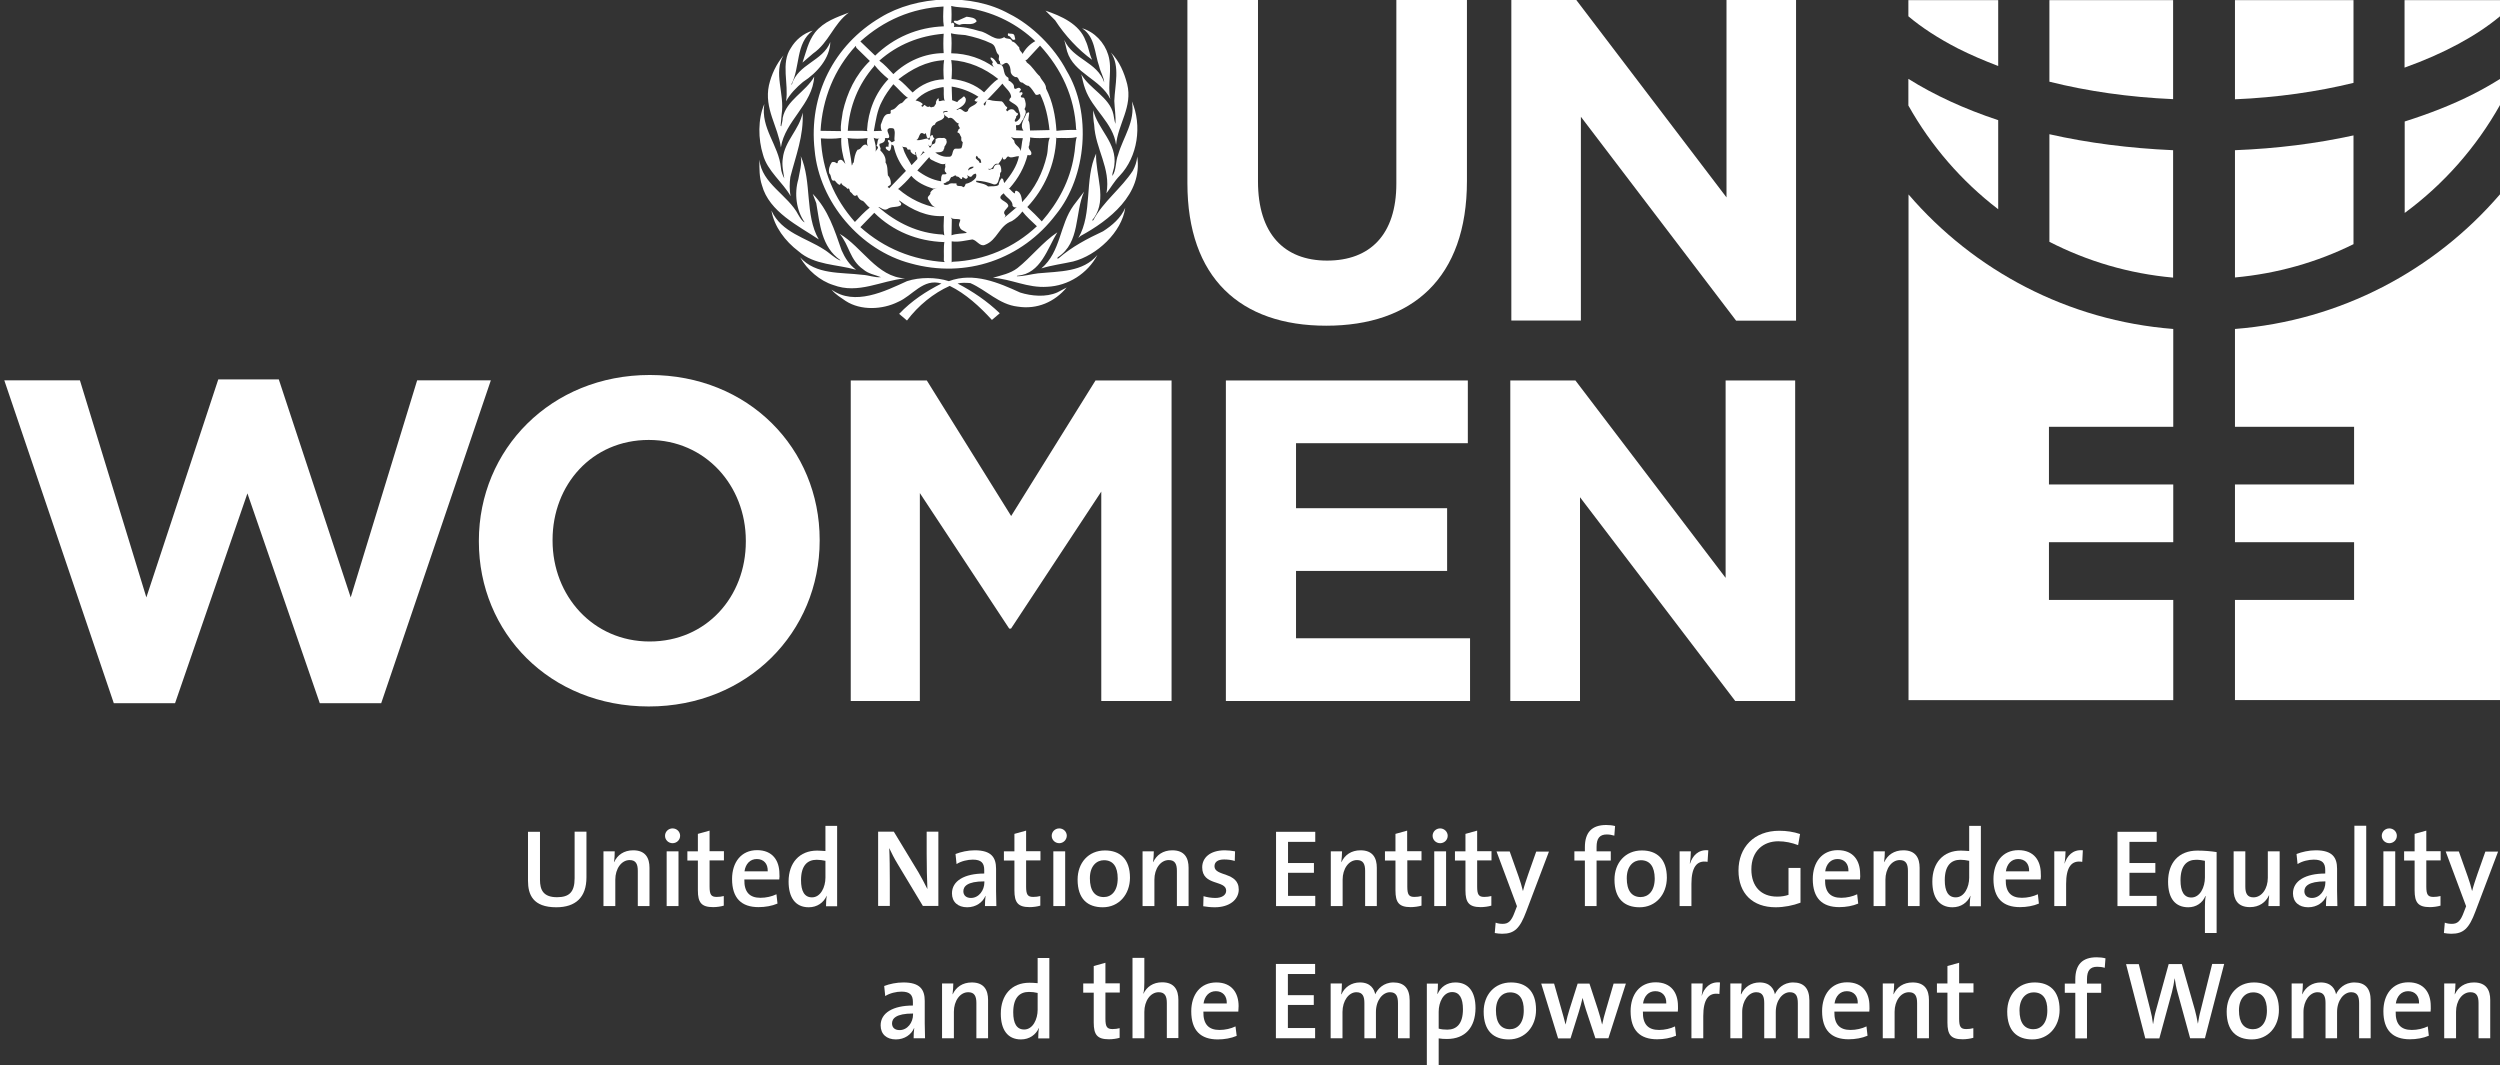
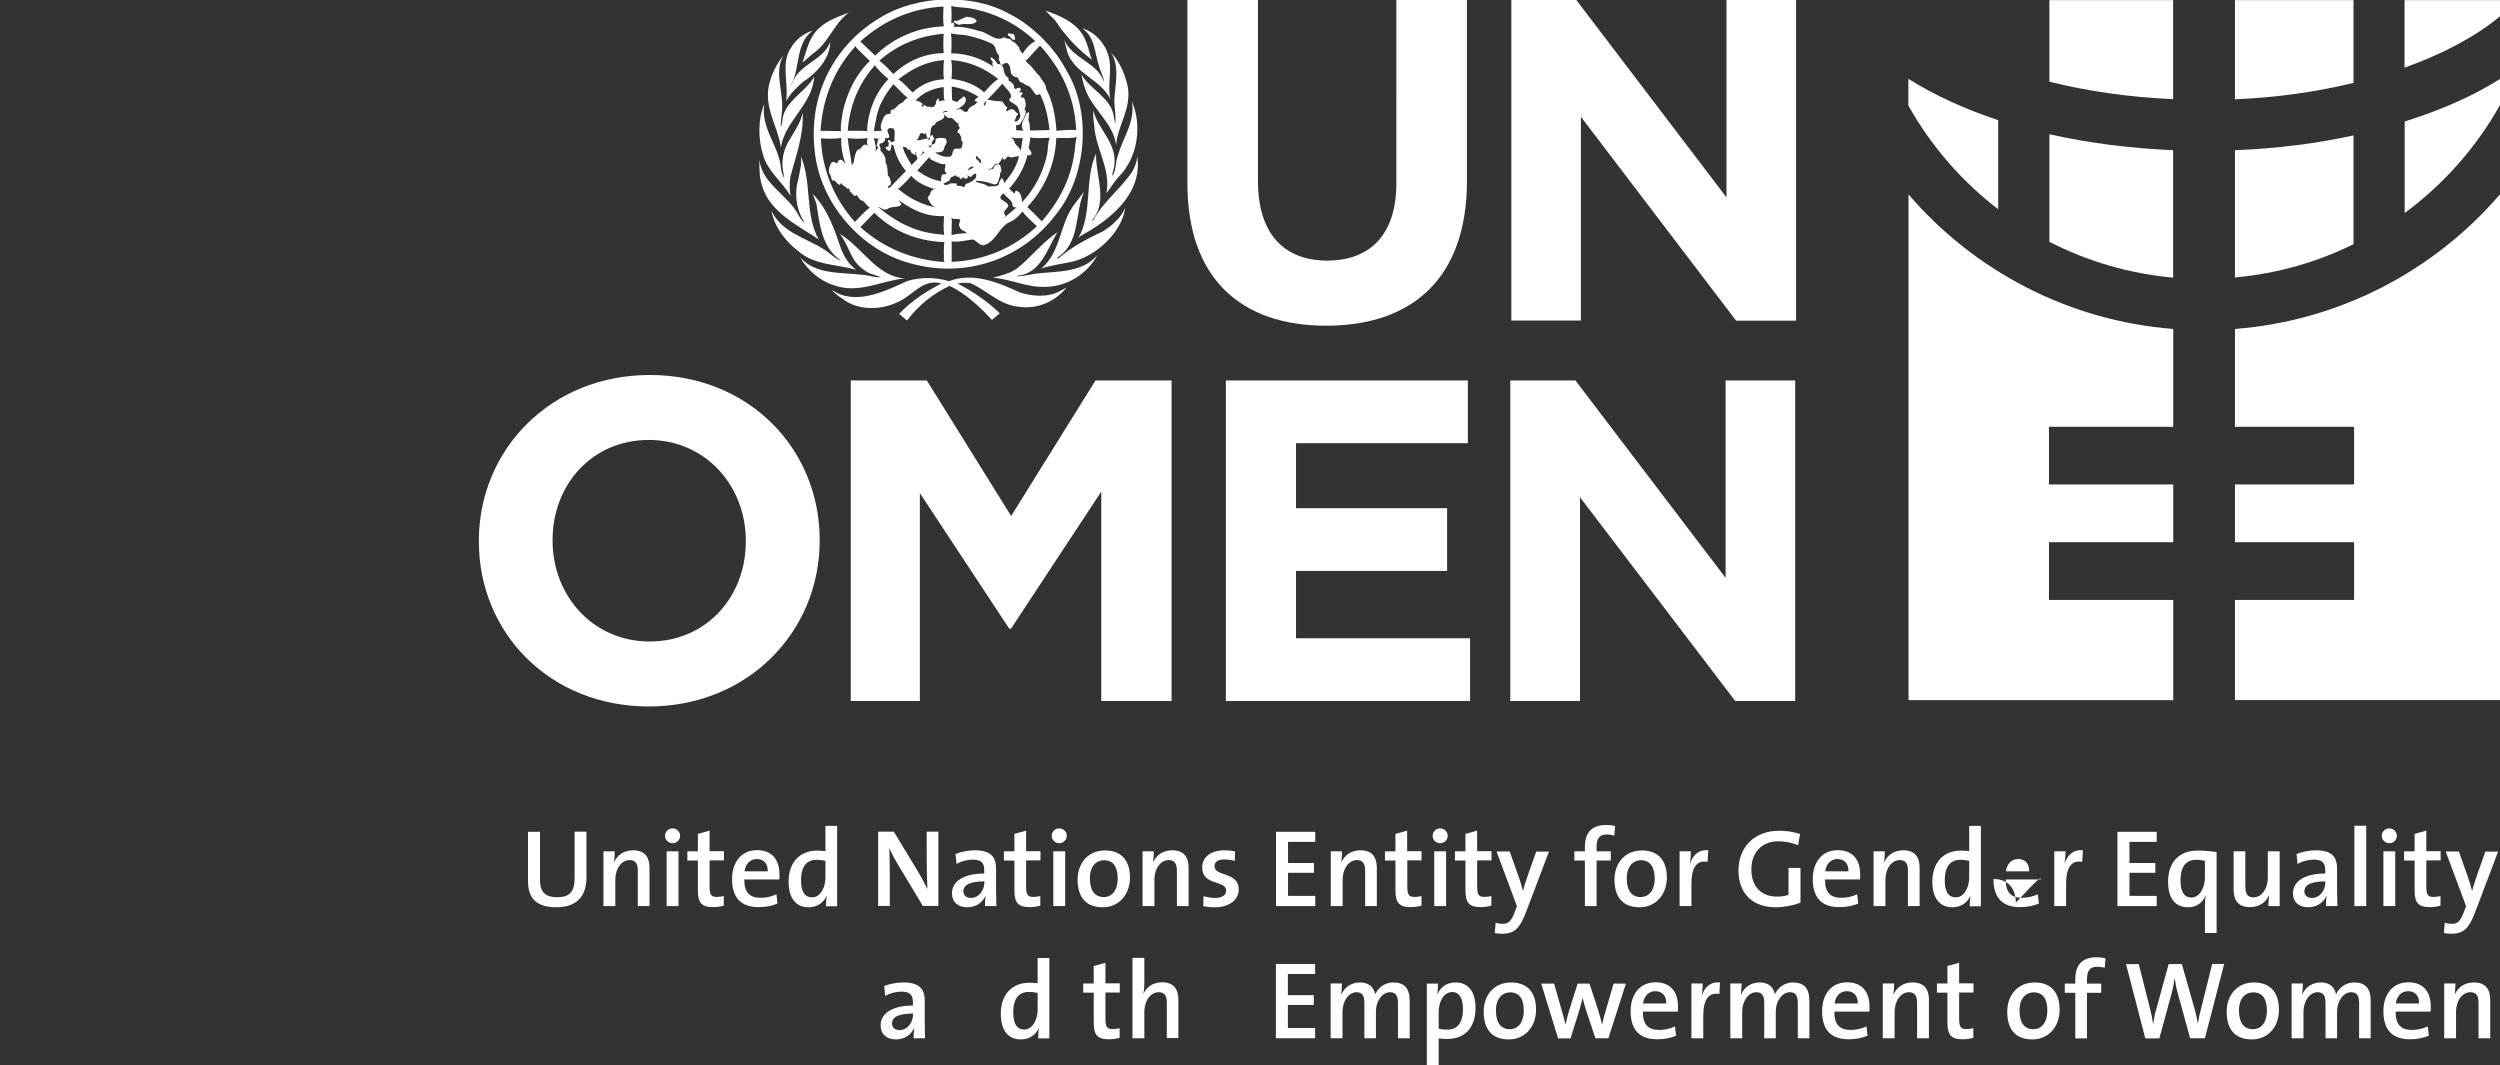
<svg xmlns="http://www.w3.org/2000/svg" version="1.1" id="Layer_1" x="0px" y="0px" viewBox="0 0 168.94 71.98" style="enable-background:new 0 0 168.94 71.98;" xml:space="preserve">
  <rect x="0" y="0" width="168.94" height="71.98" fill="#333333" stroke="none" />
  <style type="text/css">
	.st0{fill:#FFFFFF;}
</style>
  <g>
    <g>
      <path class="st0" d="M89.62,22.01c-5.82,0-9.38-3.25-9.38-9.63V0h4.77v12.26c0,3.53,1.76,5.35,4.67,5.35    c2.91,0,4.68-1.76,4.68-5.2V0h4.77v12.23C99.13,18.79,95.44,22.01,89.62,22.01z" />
      <path class="st0" d="M117.32,21.67L106.83,7.89v13.77h-4.7V0h4.39l10.15,13.34V0h4.7v21.67H117.32z" />
    </g>
    <g>
-       <path class="st0" d="M25.76,47.52h-4.15l-4.89-14.18l-4.89,14.18H7.69l-7.4-21.82H5.4l4.49,14.67l4.86-14.73h4.09l4.86,14.73    l4.49-14.67h4.98L25.76,47.52z" />
      <path class="st0" d="M43.84,47.74c-6.69,0-11.48-4.98-11.48-11.14v-0.06c0-6.16,4.86-11.2,11.55-11.2    c6.69,0,11.48,4.98,11.48,11.14v0.06C55.39,42.7,50.53,47.74,43.84,47.74z M50.4,36.54c0-3.71-2.72-6.81-6.56-6.81    c-3.84,0-6.5,3.03-6.5,6.75v0.06c0,3.71,2.72,6.81,6.56,6.81c3.84,0,6.5-3.03,6.5-6.75V36.54z" />
      <path class="st0" d="M74.42,47.37V33.22l-6.1,9.26H68.2l-6.04-9.16v14.05h-4.67V25.71h5.14l5.7,9.16l5.7-9.16h5.14v21.66H74.42z" />
      <path class="st0" d="M82.84,47.37V25.71h16.35v4.24H87.58v4.39h10.21v4.24H87.58v4.55h11.76v4.24H82.84z" />
      <path class="st0" d="M117.26,47.37L106.77,33.6v13.77h-4.71V25.71h4.4l10.15,13.34V25.71h4.7v21.66H117.26z" />
    </g>
    <path class="st0" d="M72.07,4.77c1.72,2.84,1.37,7.16-0.71,9.72c-2.3,3.04-6.09,4.35-9.82,3.31c-3.4-0.89-6.17-4.14-6.49-7.65   c-0.42-3.72,1.3-7.11,4.45-8.97c2.43-1.49,6.16-1.66,8.69-0.25C69.73,1.69,71.27,3.22,72.07,4.77z M64.28,0.4   c0.03,0.34,0.03,0.82,0,1.21c0.01-0.06,0.07-0.06,0.1-0.08c0.12,0.04,0.12,0.18,0.08,0.29h-0.03c0.61-0.04,1.2,0.11,1.76,0.28   c0.58,0.08,1.09,0.78,1.67,0.41c0.16,0.18,0.44,0.01,0.53,0.29c0.22,0.04,0.34,0.27,0.49,0.41c-0.02,0.2,0.17,0.3,0.24,0.45V3.61   c0.2-0.35,0.5-0.65,0.84-0.83c-1.21-1.15-2.7-1.9-4.32-2.2C65.21,0.49,64.71,0.52,64.28,0.4z M58.14,2.8l1,0.96   c1.25-1.22,2.87-1.92,4.64-1.98c-0.07-0.42-0.04-0.91-0.02-1.34C61.6,0.56,59.73,1.37,58.14,2.8z M70.65,0.72l0.65,0.65   c0.66,1.02,1.59,2.02,2.5,2.67c-0.2-0.41-0.24-0.88-0.44-1.29C72.95,1.62,71.69,1.07,70.65,0.72z M57.36,0.85   c-0.81,0.32-1.68,0.59-2.28,1.34c-0.47,0.61-0.61,1.34-0.85,2.04l0.71-0.61C56.03,2.86,56.31,1.63,57.36,0.85z M65.32,1.13   L64.71,1.4c-0.07,0.04-0.28-0.08-0.25,0.1c0.12,0.08,0.24,0.16,0.38,0.18c0.38-0.17,0.84,0.11,1.16-0.24   C65.92,1.18,65.58,1.17,65.32,1.13z M73.12,1.91c0.9,0.59,0.84,1.69,1.16,2.58c0.08,0.37,0.31,0.71,0.34,1.08   c-0.48-1.4-2.11-1.55-2.7-2.87l0.19,0.77c0.46,1.5,2.25,1.86,2.92,3.22c-0.21-0.98,0.16-2.01-0.14-2.98   C74.64,2.88,73.96,2.15,73.12,1.91z M53.44,3.25c-0.69,1.01-0.13,2.41-0.32,3.6c0.25-0.49,0.72-0.96,1.14-1.31   c0.96-0.62,1.82-1.6,1.85-2.7c-0.51,1.3-2.19,1.48-2.6,2.87h-0.04c0.62-1.15,0.27-2.78,1.45-3.64C54.29,2.25,53.76,2.7,53.44,3.25z    M64.26,2.25c0.07,0.42,0.04,0.93,0.02,1.35c1.08,0.02,2.09,0.35,2.93,0.97c-0.08-0.04-0.18-0.21-0.16-0.32h0.04   c0.02-0.15-0.21-0.22-0.14-0.37c0.2,0.02,0.36,0.3,0.47,0.45c0.59-0.01,0.25,0.68,0.69,0.9c0.1,0.05-0.03,0.26,0.13,0.25   c0.14,0.11,0.3,0.23,0.28,0.41c0.05,0.3,0.3-0.1,0.43,0.1c0.12,0.09-0.08,0.15-0.06,0.26c0.07,0.03,0.14-0.08,0.2,0.02   c0.03,0.1-0.05,0.14-0.1,0.2c-0.05,0.18,0.16,0.08,0.22,0.16c0.09,0.2,0.17,0.51,0.02,0.74c0.21,0.23-0.03,0.47-0.08,0.69   C69,8.19,68.97,8.53,68.68,8.45c-0.07,0.12,0.04,0.25-0.03,0.35l0.51,0.03c-0.29-0.41,0.08-0.8,0.2-1.16   c0.06-0.03,0.14-0.15,0.19-0.03c-0.03,0.17-0.04,0.36-0.06,0.49c0.13,0.19,0.08,0.47,0.12,0.69l1.31-0.03   c-0.09-0.86-0.27-1.69-0.64-2.44c-0.09,0.03-0.2,0.1-0.3,0.04c-0.15-0.2-0.26-0.43-0.47-0.59c-0.17,0-0.29-0.14-0.42-0.22   c-0.3,0.01-0.19-0.42-0.48-0.37c-0.15-0.07-0.26-0.15-0.31-0.33c-0.01-0.2-0.03-0.46-0.22-0.61c-0.11-0.06-0.21,0.02-0.29,0.08   c-0.16,0.1-0.23-0.08-0.22-0.2c-0.18-0.13,0.01-0.29-0.09-0.45c-0.25-0.2-0.13-0.59-0.48-0.76c-0.56-0.27-1.15-0.44-1.77-0.57   C64.92,2.34,64.57,2.33,64.26,2.25z M68.15,2.25c-0.07,0.02-0.04,0.13-0.02,0.17c0.22,0.02,0.22,0.39,0.48,0.24l-0.06-0.26   C68.49,2.22,68.26,2.31,68.15,2.25z M59.42,4.1c0.34,0.24,0.67,0.61,0.95,0.91c0.9-0.87,2.1-1.41,3.4-1.42   c-0.03-0.42-0.03-0.88,0-1.31C62.13,2.42,60.65,3.01,59.42,4.1z M70.28,3.08l-0.89,0.96l-0.14,0.02c0.12,0,0.08,0.13,0.16,0.18   c0.37,0.26,0.54,0.64,0.86,0.92c0.12,0.29,0.42,0.48,0.42,0.83c0.44,0.86,0.64,1.86,0.7,2.85c0.44-0.05,0.94-0.07,1.37-0.06   l-0.04-0.04C72.62,6.54,71.72,4.65,70.28,3.08z M57.87,3.23L57.83,3.1c-1.45,1.58-2.26,3.57-2.38,5.74l1.38,0.02   c-0.05-0.44,0.07-0.87,0.12-1.3c0.29-1.28,0.85-2.49,1.83-3.44L57.87,3.23z M75.07,3.55c0.63,0.92,0.27,2.2,0.23,3.27   c0.02,0.52,0.11,1.03,0.08,1.55c-0.08-0.2-0.09-0.42-0.14-0.64c-0.25-1.16-1.62-1.73-2.17-2.71c0.08,0.33,0.14,0.66,0.26,0.98   c0.47,1.37,1.9,2.3,2.09,3.79c0.13-1.42,1.13-2.56,0.75-4.11C75.97,4.91,75.65,4.14,75.07,3.55z M52.95,3.74   c-0.49,0.59-0.82,1.29-0.99,2.03c-0.33,1.56,0.61,2.77,0.81,4.19c0.27-1.79,2.15-2.92,2.25-4.78c-0.55,1.01-1.89,1.59-2.13,2.79   c0,0.19-0.06,0.38-0.1,0.57l-0.04-0.04l0.07-0.77C53.04,6.34,52.24,4.92,52.95,3.74z M63.8,4.04l-0.04,0.03   c-1.17,0.07-2.14,0.59-3.05,1.29c0.35,0.23,0.63,0.58,0.96,0.89c0.57-0.54,1.32-0.87,2.11-0.89C63.75,4.98,63.73,4.46,63.8,4.04z    M64.28,4.06c0.07,0.4,0.05,0.86,0.02,1.28c0.79,0.06,1.63,0.38,2.2,0.9c0.3-0.31,0.63-0.71,0.96-0.9   C66.53,4.6,65.48,4.14,64.28,4.06z M59.08,4.38v0.08C58,5.7,57.4,7.18,57.29,8.84c0.44,0.01,0.92-0.02,1.34,0.02L58.59,8.8   c0.08-1.31,0.55-2.51,1.45-3.46C59.68,5.05,59.35,4.72,59.08,4.38z M67.74,5.65c-0.39,0.46-0.9,0.94-1.28,1.38   c0.03,0.06,0.09,0.13,0.1,0.1c0.1-0.13,0.02-0.45,0.3-0.38c0.28,0.09,0.53,0.07,0.83,0.1c0.17,0.09,0.19,0.3,0.35,0.38   c0.07,0.07-0.03,0.14-0.06,0.2c0.03,0.03,0.07,0.07,0.08,0.1c0.09-0.08,0.2-0.18,0.36-0.14c0.16,0.01,0.2,0.24,0.35,0.26   c0.07,0.08-0.04,0.17-0.1,0.2c0.03,0.16-0.15,0.21-0.08,0.37c0.08,0.01,0.17-0.03,0.2-0.09c0.32-0.24,0.07-0.54,0.02-0.83   c-0.13-0.26-0.4-0.31-0.61-0.51c0.01-0.08,0.06-0.18,0.13-0.22C68.33,6.21,67.94,5.96,67.74,5.65z M60.37,5.69   c-0.29,0.36-0.57,0.75-0.77,1.16c-0.33,0.61-0.42,1.31-0.55,2.01l0.55-0.02c-0.09-0.11-0.08-0.26-0.08-0.41   c0.13-0.27,0.18-0.76,0.58-0.73c0.2-0.04-0.01-0.2,0.14-0.27c0.29-0.04,0.37-0.31,0.61-0.44c0.23-0.03,0.28-0.35,0.51-0.37   C60.98,6.35,60.72,6.01,60.37,5.69z M64.31,5.85l0.03,0.92l0.35,0.13c0.1-0.18,0.29-0.22,0.41-0.37c0.11-0.05,0.11,0.09,0.16,0.13   c0.07,0.41-0.39,0.6-0.64,0.77h0.1c0.26-0.27,0.41,0.34,0.69,0.06c0.05-0.35,0.54-0.31,0.65-0.65c-0.08,0.08-0.13-0.01-0.2-0.03   c0.02-0.12,0.19-0.19,0.26-0.27C65.56,6.18,64.96,5.95,64.31,5.85z M63.76,5.88c-0.71,0.1-1.38,0.36-1.89,0.91   c0.17,0.03,0.34,0.1,0.47,0.22c0.04,0.08-0.08,0.09-0.08,0.14c0.11,0.16,0.12-0.03,0.23-0.06c0.1,0.1,0.19,0.18,0.34,0.1   c0.08,0.13,0.19,0.01,0.29,0.02c0.03-0.1,0.18-0.19,0.12-0.31c0.05-0.09,0.08-0.25,0.2-0.25c-0.08,0.4,0.3,0,0.41,0.19   C63.72,6.56,63.81,6.16,63.76,5.88z M76.49,6.85c0.24,1.37-0.59,2.41-0.93,3.6c-0.19,0.46-0.11,1.04-0.39,1.44   c-0.02-0.23,0.11-0.45,0.13-0.7c0.21-1.53-1.12-2.44-1.42-3.74c-0.02,0.35,0.01,0.68,0.06,0.99c0.08,1.62,1.14,2.93,0.83,4.62   c0.31-0.4,0.53-0.81,0.9-1.19C76.88,10.6,77.19,8.48,76.49,6.85z M51.65,7.03c-0.44,1.02-0.42,2.37-0.09,3.42   c0.29,1.1,1.33,1.86,1.87,2.81c-0.09-0.4-0.08-0.9-0.02-1.3c0.36-1.42,0.91-2.78,0.83-4.35c-0.21,1.13-1.22,1.92-1.34,3.09   c-0.08,0.48,0.04,0.94,0.1,1.36c-0.11-0.21-0.21-0.46-0.23-0.73C52.62,9.8,51.39,8.68,51.65,7.03z M63.73,7.56l0.02,0.02   c0.03,0.13,0.12,0.32,0,0.41c-0.15,0.2-0.52,0.16-0.57,0.43c-0.4,0.12-0.25,0.61-0.37,0.92c-0.25,0.06-0.16-0.25-0.28-0.35   l-0.06,0.08c-0.39-0.3-0.31,0.34-0.55,0.39c0.27,0.06,0.5-0.09,0.77-0.1c0.02,0.03,0.08,0.05,0.06,0.1h0.04   c0.06-0.06,0.07-0.14,0.06-0.22c0.03-0.08,0.13-0.14,0.2-0.08c-0.02,0.08,0.03,0.15,0.1,0.19l-0.14,0.2   c-0.08,0.08,0.02,0.31-0.18,0.31c-0.04,0.01-0.08-0.03-0.06-0.07h-0.04l0.1,0.19c0.12-0.01,0.09-0.22,0.25-0.25   c0.14-0.03,0.15-0.19,0.14-0.32c0.18-0.15,0.4-0.06,0.59-0.09c0.05,0.05,0.17,0.07,0.14,0.16c0.08,0.15-0.05,0.32-0.14,0.45   c0.04,0.09-0.06,0.15-0.06,0.24c-0.16,0.17-0.34,0.09-0.55,0.14c0.27,0.19,0.56,0.31,0.91,0.28c0.34,0.03,0.18-0.41,0.42-0.54   c0.14-0.02,0.27,0.02,0.43-0.03c0.07-0.13,0.08-0.28,0.1-0.42c-0.14-0.07-0.09-0.21-0.1-0.33c-0.09-0.1-0.08-0.29-0.25-0.31   c-0.03-0.09,0.07-0.14,0.06-0.22c0.25-0.09-0.14-0.25,0.03-0.39c-0.29-0.05-0.36-0.51-0.71-0.36c-0.08-0.12-0.31-0.17-0.31-0.35   c0.03-0.13,0.31-0.07,0.28-0.06c-0.02-0.03-0.05-0.04-0.04-0.08C63.93,7.49,63.8,7.5,63.73,7.56z M60.11,8.66   c-0.31,0.1,0,0.4-0.02,0.59c-0.03,0.16-0.2,0.03-0.29,0.1c0.04,0.26-0.18,0.31-0.36,0.37c-0.06,0.18,0.14,0.26,0.04,0.43   c0.23,0.23,0.41,0.51,0.36,0.83c0.16,0.23,0.12,0.58,0.16,0.87c0.13,0.13,0.21,0.34,0.2,0.55c0.01,0.11-0.11,0.14-0.18,0.19   c-0.09,0.1,0.06,0.05,0.06,0.14l1.14-1.18c-0.4-0.46-0.71-1.07-0.83-1.7l-0.15-0.09c-0.02,0.16-0.02,0.39-0.16,0.45   c-0.08-0.07-0.23-0.1-0.23-0.25c0.04-0.09,0.12-0.04,0.19-0.04c-0.01-0.08,0.01-0.15,0.02-0.22c0.03-0.09-0.14-0.16-0.02-0.24   c0.1-0.01,0.14,0.11,0.22,0.16l0.2-0.1c-0.06-0.19,0.05-0.5-0.02-0.71C60.43,8.63,60.25,8.66,60.11,8.66z M68.45,8.82h0.1H68.45z    M68.31,9.25l0.23,0.26c-0.01,0.3,0.4,0.39,0.42,0.7c0.09-0.28,0.08-0.59,0.16-0.87C68.86,9.31,68.53,9.39,68.31,9.25z M71.34,9.27   l0.04,0.08c-0.08,1.79-0.81,3.42-1.96,4.64c0.32,0.29,0.69,0.66,0.98,0.97c1.13-1.3,1.9-2.76,2.17-4.41   c0.09-0.42,0.07-0.88,0.19-1.29c-0.41,0.12-0.91,0.04-1.36,0.07L71.34,9.27z M69.6,9.29c0.05,0.17-0.05,0.33-0.04,0.51   c-0.18,0.3,0.23,0.37,0.12,0.65c-0.07,0.06-0.15,0.05-0.24,0.02c-0.21,0.83-0.63,1.59-1.22,2.25h-0.06   c0.15,0.09,0.26,0.31,0.43,0.35v-0.12c0.03-0.03,0.05-0.08,0.1-0.06c0.33,0.1,0.36,0.56,0.38,0.77c0.86-0.91,1.4-1.98,1.67-3.15   c0.1-0.39,0.04-0.86,0.2-1.2C70.5,9.33,70.01,9.36,69.6,9.29z M59.04,9.31c0.09,0.31,0.19,0.64,0.12,0.98   c0-0.15,0.33-0.31,0.07-0.44c0.1-0.15,0.03-0.48,0.22-0.49C59.29,9.38,59.17,9.38,59.04,9.31z M55.47,9.35   c0.09,2.16,0.89,4.05,2.3,5.65c0.31-0.33,0.66-0.7,1-0.97c-0.17-0.11-0.28-0.31-0.45-0.45c-0.21-0.04-0.36-0.25-0.41-0.43   c0.01,0.03-0.03,0.04-0.04,0.06c-0.19,0.1-0.25-0.14-0.38-0.22c-0.12-0.06-0.03-0.33-0.23-0.23c-0.12-0.19-0.34-0.18-0.42-0.41   l-0.08,0.14c-0.15-0.01-0.26-0.2-0.35-0.29c-0.31,0.09-0.19-0.34-0.37-0.48c-0.07-0.27,0.02-0.53,0.16-0.74   c0.09-0.08,0.27-0.02,0.31,0.04c0.16,0.06,0.06-0.13,0.15-0.16c0.23-0.19,0.34,0.08,0.47,0.22c-0.19-0.54-0.31-1.18-0.28-1.76   C56.41,9.39,55.91,9.38,55.47,9.35z M57.26,9.33l0.04,0.06c0.04,0.61,0.21,1.2,0.26,1.79c0.08-0.05,0.03-0.19,0.13-0.19   c0.04-0.29,0.08-0.62,0.26-0.87c0.27-0.01,0.28-0.37,0.57-0.35c0.07,0.05,0.16,0.12,0.19,0.2c-0.14-0.17-0.15-0.44-0.08-0.64   C58.2,9.39,57.69,9.39,57.26,9.33z M60.95,9.88L61.03,10c0.1,0.42,0.36,0.78,0.57,1.16l0.39-0.41c-0.01-0.05,0.02-0.11-0.02-0.14   c-0.08-0.1-0.03-0.29-0.13-0.35c-0.03,0.09,0.07,0.14,0.02,0.22c-0.13-0.05-0.26-0.11-0.33-0.26c0.03-0.2-0.12-0.05-0.22-0.14   C61.31,9.87,61.04,10,60.95,9.88z M62.37,10.22c-0.03,0.12-0.12,0.21-0.19,0.31c0.12-0.05,0.19-0.23,0.32-0.22L62.37,10.22z    M74.07,10.38c-0.81,1.74-0.22,4.04-1.2,5.7l0.16-0.14c1.91-1.04,4.2-2.8,3.82-5.36c-0.03,0.35-0.14,0.66-0.3,0.96   c-0.75,1.16-2.02,2.11-2.65,3.31c-0.01,0.04-0.07,0.07-0.1,0.03l0.13-0.16C74.83,13.43,74.02,11.83,74.07,10.38z M65.99,10.53   c-0.18,0.26,0.18,0.25,0.2,0.47c0.04,0,0.09,0.02,0.12-0.02c-0.03-0.09-0.02-0.19-0.1-0.26C66.07,10.71,66.07,10.53,65.99,10.53z    M54.11,10.55c0.1,0.56-0.08,1.05-0.16,1.56c-0.29,0.97-0.14,2.12,0.43,2.92c-0.19-0.09-0.31-0.31-0.43-0.51   c-0.7-1.35-2.48-2.11-2.63-3.73c-0.01,0.59-0.01,1.2,0.17,1.73c0.49,1.81,2.49,2.75,3.84,3.66C54.37,14.53,54.88,12.28,54.11,10.55   z M68.25,10.63c-0.25-0.19-0.2,0.17-0.41,0.15c-0.08-0.02-0.09-0.11-0.1-0.19c-0.02,0.2-0.17,0.34-0.28,0.49   c-0.39-0.11-0.29,0.44-0.68,0.32c0.05,0.15,0.22-0.02,0.31,0.03c0.07-0.04,0.05-0.1,0.08-0.14c0.04-0.16,0.24-0.22,0.39-0.16   c0.09,0.13,0.11,0.31,0.1,0.47c-0.09,0.07-0.09,0.18-0.08,0.29c-0.12,0.19-0.07,0.61-0.42,0.57c-0.37-0.14-0.78-0.24-1.19-0.25   v0.09c0.27,0.1,0.58,0.1,0.8,0.3c0.24-0.03,0.53,0.03,0.71-0.1c0.03-0.17,0.09-0.32,0.2-0.45c0.15,0.01,0.12,0.22,0.19,0.32   c0.45-0.57,0.84-1.11,0.99-1.81C68.64,10.54,68.48,10.66,68.25,10.63z M62.8,10.61l-0.81,0.91c0.47,0.36,1.01,0.64,1.61,0.73   c-0.01-0.16-0.01-0.32,0.07-0.45c0.08-0.05,0.21,0.02,0.29-0.06c-0.01-0.08-0.06-0.08-0.1-0.15c-0.05-0.12,0-0.23,0.02-0.3   c0.03-0.06-0.07-0.19,0.04-0.24c-0.26,0.13-0.5-0.05-0.73-0.13C63.06,10.83,62.83,10.81,62.8,10.61z M65.43,11.53   c0.1-0.14,0.32-0.11,0.37-0.26C65.6,11.23,65.4,11.37,65.43,11.53z M65.91,11.73c-0.09,0.05-0.17,0.05-0.22,0.16   c-0.11,0.14-0.25-0.01-0.35-0.06c0.03,0.04,0.11,0.15,0.02,0.21c-0.11,0.12-0.21-0.05-0.32-0.08c-0.06,0.37-0.2-0.1-0.39-0.02   c-0.08-0.21-0.23,0.04-0.36,0.02c-0.1,0.08-0.11,0.33-0.31,0.31c-0.04,0.12-0.2,0.07-0.22,0.16c0.09,0.11,0.22,0.06,0.32,0.04   c0.16-0.14,0.36-0.05,0.55-0.08c-0.02,0.31,0.34,0.08,0.45,0.26c0.13-0.01,0.13-0.14,0.18-0.23c0.26-0.04,0.53-0.2,0.68-0.41   C65.97,11.94,66.02,11.77,65.91,11.73z M61.58,11.88c-0.27,0.33-0.59,0.64-0.91,0.91h0.06c0.75,0.65,1.69,1.09,2.57,1.24   c-0.32-0.04-0.45-0.36-0.59-0.59c-0.08-0.2,0.21-0.24,0.16-0.44c0.11-0.18,0.28-0.28,0.49-0.31c-0.1,0.02-0.2,0.03-0.3,0.06   C62.51,12.57,61.97,12.33,61.58,11.88z M73.26,12.95l-0.71,0.93c-0.96,1.32-0.85,3.13-2.18,4.26c0.69-0.22,1.44-0.31,2.15-0.47   c1.6-0.41,3.29-1.98,3.52-3.63c-0.29,0.69-0.89,1.2-1.5,1.59c-1.05,0.49-2.12,1.05-3.01,1.83h-0.1l0.06-0.08   C73.02,16.37,72.61,14.4,73.26,12.95z M67.82,13.05v0.02c-0.64,0.45,0.31,0.47,0.32,0.86c-0.09,0.19-0.43,0.37-0.22,0.59   c0.07,0.08-0.03,0.14-0.06,0.2l0.87-0.74c-0.11,0.08-0.25,0.03-0.31-0.08C68.45,13.53,67.99,13.36,67.82,13.05z M54.92,13.1   l0.24,0.63c0.24,1.41,0.35,2.96,1.63,3.85l-0.02,0.02c-0.41-0.18-0.73-0.53-1.1-0.75c-1.2-0.78-2.86-1.13-3.54-2.62   c0.19,1.09,0.93,2.07,1.83,2.75c1.08,0.95,2.58,0.87,3.89,1.25c-0.48-0.37-0.75-0.8-0.98-1.32C56.4,15.56,55.97,14.17,54.92,13.1z    M60.62,13.38l0.1,0.13L60.62,13.38z M60.76,13.54c0,0.14,0.2,0.15,0.12,0.33c-0.29,0.18-0.64,0.05-0.92,0.26   c-0.26,0.14-0.47-0.16-0.61-0.14c1.24,1.07,2.69,1.78,4.36,1.86l0.1,0.06c-0.07-0.41-0.04-0.88-0.02-1.31   C62.66,14.67,61.64,14.19,60.76,13.54z M69.09,14.29c-0.19,0.25-0.44,0.49-0.71,0.65c-0.88,0.31-0.97,1.29-1.83,1.61   c-0.34,0.13-0.53-0.31-0.84-0.37c-0.46,0.07-0.93,0.2-1.4,0.13v1.42l0.06-0.04c2.19-0.09,4.16-0.96,5.7-2.4   C69.72,14.96,69.34,14.62,69.09,14.29z M59.08,14.38l-0.94,0.97c1.61,1.44,3.54,2.22,5.7,2.36l-0.06-0.1   c0.02-0.42-0.03-0.87,0.04-1.28l-0.02,0.03C61.99,16.3,60.35,15.63,59.08,14.38z M64.24,14.68l0.08,0.14l-0.02,1.08   c0.31-0.12,0.75-0.11,1.04-0.16c-0.17-0.17-0.42-0.15-0.49-0.41c-0.12-0.17,0.05-0.35,0.04-0.49   C64.69,14.75,64.38,14.87,64.24,14.68z M71.45,15.7c-0.97,0.64-1.81,1.72-2.7,2.42c-0.49,0.37-1.08,0.48-1.65,0.65   c1.27,0.09,2.33,0.7,3.66,0.61c1.42-0.06,2.73-0.89,3.4-2.15c-0.98,1.17-2.56,1.1-4.01,1.24c-0.48,0.06-0.96,0.2-1.44,0.2   c0.02-0.02,0.03-0.05,0.06-0.04C70.34,18.49,70.79,16.77,71.45,15.7z M56.74,15.8c0.65,0.76,0.68,1.77,1.59,2.4   c0.35,0.31,0.81,0.37,1.2,0.53c-0.43,0.04-0.83-0.14-1.26-0.16c-1.46-0.18-3.13,0.01-4.2-1.18c0.48,0.85,1.34,1.59,2.24,1.87   c1.69,0.64,3.23-0.3,4.85-0.45C59.27,18.73,58.25,16.68,56.74,15.8z M68.94,19.77c-1.45-0.66-3.13-1.4-4.82-0.77   c-0.86-0.28-1.98-0.28-2.83,0c-1.49,0.68-3.53,1.7-5.1,0.57c0.3,0.36,0.62,0.53,0.96,0.77c1.02,0.66,2.48,0.59,3.54,0.06   c0.97-0.41,1.7-1.62,2.93-1.24c-1.04,0.53-2,1.15-2.86,2.05l0.53,0.45c0.76-1.01,1.79-1.85,2.89-2.34c1.07,0.52,2.04,1.41,2.85,2.3   l0.53-0.45c-0.85-0.82-1.83-1.48-2.85-2.01c0.26-0.07,0.58-0.05,0.86-0.03c1.1,0.48,1.95,1.45,3.2,1.59   c1.32,0.21,2.5-0.32,3.31-1.29l-0.63,0.33C70.69,20.1,69.7,20.01,68.94,19.77z" />
    <g>
      <path class="st0" d="M37.59,61.31c-1.58,0-1.91-0.86-1.91-1.79v-3.31h0.81v3.25c0,0.67,0.22,1.17,1.15,1.17    c0.82,0,1.19-0.34,1.19-1.28v-3.15h0.8v3.09C39.63,60.64,38.9,61.31,37.59,61.31z" />
      <path class="st0" d="M43.1,61.23v-2.38c0-0.46-0.13-0.73-0.55-0.73c-0.56,0-0.97,0.59-0.97,1.32v1.79h-0.8v-3.7h0.76    c0,0.19-0.01,0.51-0.05,0.72l0.01,0.01c0.22-0.48,0.66-0.8,1.29-0.8c0.84,0,1.1,0.53,1.1,1.18v2.59H43.1z" />
      <path class="st0" d="M45.45,56.98c-0.28,0-0.51-0.22-0.51-0.5c0-0.28,0.23-0.5,0.51-0.5c0.28,0,0.51,0.22,0.51,0.5    C45.96,56.76,45.73,56.98,45.45,56.98z M45.05,61.23v-3.7h0.8v3.7H45.05z" />
      <path class="st0" d="M48.19,61.3c-0.79,0-1.03-0.31-1.03-1.13v-2.02h-0.71v-0.62h0.71v-1.18l0.79-0.22v1.39h0.97v0.62h-0.97v1.77    c0,0.55,0.11,0.7,0.48,0.7c0.16,0,0.34-0.02,0.48-0.06v0.65C48.71,61.26,48.44,61.3,48.19,61.3z" />
      <path class="st0" d="M52.66,59.43H50.3c-0.02,0.86,0.36,1.24,1.09,1.24c0.38,0,0.77-0.09,1.08-0.24l0.07,0.63    c-0.37,0.16-0.83,0.24-1.28,0.24c-1.15,0-1.79-0.6-1.79-1.9c0-1.12,0.61-1.95,1.69-1.95c1.06,0,1.51,0.72,1.51,1.6    C52.68,59.16,52.68,59.29,52.66,59.43z M51.14,58.05c-0.45,0-0.76,0.33-0.83,0.83h1.57C51.9,58.37,51.61,58.05,51.14,58.05z" />
      <path class="st0" d="M55.82,61.23c0-0.19,0.01-0.48,0.05-0.69h-0.01c-0.2,0.45-0.63,0.77-1.21,0.77c-0.91,0-1.36-0.67-1.36-1.74    c0-1.27,0.74-2.09,1.93-2.09c0.18,0,0.36,0.02,0.56,0.03v-1.7h0.79v5.43H55.82z M55.78,58.17c-0.2-0.04-0.39-0.07-0.59-0.07    c-0.63,0-1.06,0.39-1.06,1.38c0,0.74,0.23,1.16,0.74,1.16c0.59,0,0.91-0.7,0.91-1.33V58.17z" />
      <path class="st0" d="M62.37,61.23l-1.72-2.86c-0.22-0.36-0.4-0.72-0.56-1.06c0.03,0.49,0.04,1.51,0.04,2.22v1.69h-0.79v-5.02h1.06    l1.66,2.74c0.22,0.37,0.42,0.77,0.61,1.14c-0.03-0.57-0.05-1.65-0.05-2.39v-1.49h0.79v5.02H62.37z" />
      <path class="st0" d="M66.56,61.23c0-0.24,0.01-0.48,0.04-0.68l-0.01-0.01c-0.18,0.44-0.64,0.77-1.23,0.77    c-0.63,0-1.03-0.36-1.03-0.94c0-0.85,0.85-1.34,2.18-1.34v-0.24c0-0.46-0.19-0.7-0.77-0.7c-0.34,0-0.79,0.1-1.1,0.3l-0.07-0.68    c0.36-0.14,0.83-0.25,1.3-0.25c1.13,0,1.44,0.49,1.44,1.25v1.51c0,0.32,0.01,0.7,0.02,1.01H66.56z M66.51,59.56    c-1.16,0-1.41,0.35-1.41,0.67c0,0.27,0.19,0.45,0.51,0.45c0.54,0,0.91-0.52,0.91-1.05V59.56z" />
      <path class="st0" d="M69.58,61.3c-0.79,0-1.03-0.31-1.03-1.13v-2.02h-0.71v-0.62h0.71v-1.18l0.79-0.22v1.39h0.97v0.62h-0.97v1.77    c0,0.55,0.11,0.7,0.48,0.7c0.16,0,0.34-0.02,0.48-0.06v0.65C70.1,61.26,69.83,61.3,69.58,61.3z" />
      <path class="st0" d="M71.58,56.98c-0.28,0-0.51-0.22-0.51-0.5c0-0.28,0.23-0.5,0.51-0.5c0.28,0,0.51,0.22,0.51,0.5    C72.08,56.76,71.85,56.98,71.58,56.98z M71.18,61.23v-3.7h0.8v3.7H71.18z" />
      <path class="st0" d="M74.52,61.31c-1.03,0-1.7-0.57-1.7-1.87c0-1.12,0.72-1.97,1.85-1.97c0.99,0,1.69,0.55,1.69,1.85    C76.35,60.45,75.61,61.31,74.52,61.31z M74.6,58.13c-0.48,0-0.95,0.37-0.95,1.22c0,0.83,0.33,1.27,0.94,1.27    c0.51,0,0.94-0.4,0.94-1.26C75.53,58.58,75.23,58.13,74.6,58.13z" />
      <path class="st0" d="M79.53,61.23v-2.38c0-0.46-0.13-0.73-0.55-0.73c-0.56,0-0.97,0.59-0.97,1.32v1.79h-0.8v-3.7h0.76    c0,0.19-0.02,0.51-0.05,0.72l0.01,0.01c0.22-0.48,0.66-0.8,1.29-0.8c0.84,0,1.1,0.53,1.1,1.18v2.59H79.53z" />
      <path class="st0" d="M82.09,61.31c-0.28,0-0.55-0.03-0.78-0.07l0.02-0.68c0.23,0.07,0.52,0.12,0.8,0.12    c0.43,0,0.73-0.19,0.73-0.49c0-0.74-1.62-0.3-1.62-1.58c0-0.64,0.52-1.15,1.53-1.15c0.22,0,0.47,0.03,0.69,0.07l-0.02,0.65    c-0.22-0.07-0.48-0.1-0.72-0.1c-0.44,0-0.65,0.18-0.65,0.46c0,0.71,1.64,0.35,1.64,1.58C83.7,60.8,83.08,61.31,82.09,61.31z" />
      <path class="st0" d="M86.23,61.23v-5.02h2.65v0.68h-1.84v1.43h1.75v0.66h-1.75v1.56h1.84v0.69H86.23z" />
      <path class="st0" d="M92.25,61.23v-2.38c0-0.46-0.13-0.73-0.55-0.73c-0.56,0-0.97,0.59-0.97,1.32v1.79h-0.8v-3.7h0.76    c0,0.19-0.02,0.51-0.05,0.72l0.01,0.01c0.22-0.48,0.66-0.8,1.29-0.8c0.84,0,1.1,0.53,1.1,1.18v2.59H92.25z" />
      <path class="st0" d="M95.33,61.3c-0.79,0-1.03-0.31-1.03-1.13v-2.02h-0.71v-0.62h0.71v-1.18l0.79-0.22v1.39h0.97v0.62H95.1v1.77    c0,0.55,0.11,0.7,0.48,0.7c0.16,0,0.34-0.02,0.48-0.06v0.65C95.85,61.26,95.57,61.3,95.33,61.3z" />
      <path class="st0" d="M97.32,56.98c-0.28,0-0.51-0.22-0.51-0.5c0-0.28,0.23-0.5,0.51-0.5c0.27,0,0.51,0.22,0.51,0.5    C97.83,56.76,97.6,56.98,97.32,56.98z M96.92,61.23v-3.7h0.8v3.7H96.92z" />
      <path class="st0" d="M100.06,61.3c-0.79,0-1.03-0.31-1.03-1.13v-2.02h-0.71v-0.62h0.71v-1.18l0.79-0.22v1.39h0.97v0.62h-0.97v1.77    c0,0.55,0.11,0.7,0.48,0.7c0.16,0,0.34-0.02,0.48-0.06v0.65C100.58,61.26,100.3,61.3,100.06,61.3z" />
      <path class="st0" d="M103.14,61.59c-0.43,1.15-0.8,1.51-1.63,1.51c-0.15,0-0.35-0.02-0.5-0.05l0.06-0.7    c0.16,0.06,0.31,0.08,0.48,0.08c0.37,0,0.58-0.17,0.81-0.8l0.15-0.39l-1.38-3.7h0.89l0.6,1.69c0.12,0.33,0.21,0.65,0.29,0.97h0.01    c0.07-0.3,0.23-0.77,0.36-1.15l0.53-1.5h0.86L103.14,61.59z" />
      <path class="st0" d="M109.09,56.47c-0.16-0.05-0.34-0.08-0.51-0.08c-0.48,0-0.69,0.26-0.69,0.84v0.3h0.96v0.62h-0.96v3.08h-0.79    v-3.08h-0.71v-0.62h0.71v-0.28c0-1.01,0.48-1.5,1.44-1.5c0.21,0,0.41,0.02,0.6,0.07L109.09,56.47z" />
      <path class="st0" d="M110.8,61.31c-1.03,0-1.7-0.57-1.7-1.87c0-1.12,0.72-1.97,1.85-1.97c0.99,0,1.69,0.55,1.69,1.85    C112.63,60.45,111.89,61.31,110.8,61.31z M110.88,58.13c-0.48,0-0.95,0.37-0.95,1.22c0,0.83,0.33,1.27,0.94,1.27    c0.51,0,0.95-0.4,0.95-1.26C111.81,58.58,111.51,58.13,110.88,58.13z" />
      <path class="st0" d="M115.39,58.24c-0.74-0.13-1.09,0.38-1.09,1.49v1.5h-0.8v-3.7h0.76c0,0.21-0.02,0.53-0.07,0.82h0.02    c0.16-0.5,0.54-0.96,1.23-0.89L115.39,58.24z" />
      <path class="st0" d="M121.51,57.11c-0.42-0.16-0.88-0.26-1.34-0.26c-1.01,0-1.82,0.65-1.82,1.9c0,1.16,0.66,1.84,1.74,1.84    c0.29,0,0.54-0.04,0.77-0.12v-1.82h0.81V61c-0.5,0.19-1.11,0.31-1.68,0.31c-1.55,0-2.51-0.93-2.51-2.48    c0-1.56,1.04-2.69,2.76-2.69c0.48,0,0.96,0.07,1.4,0.22L121.51,57.11z" />
      <path class="st0" d="M125.69,59.43h-2.36c-0.02,0.86,0.36,1.24,1.09,1.24c0.38,0,0.77-0.09,1.08-0.24l0.07,0.63    c-0.37,0.16-0.83,0.24-1.28,0.24c-1.15,0-1.79-0.6-1.79-1.9c0-1.12,0.61-1.95,1.69-1.95c1.06,0,1.51,0.72,1.51,1.6    C125.71,59.16,125.71,59.29,125.69,59.43z M124.17,58.05c-0.45,0-0.76,0.33-0.83,0.83h1.57    C124.93,58.37,124.64,58.05,124.17,58.05z" />
      <path class="st0" d="M128.93,61.23v-2.38c0-0.46-0.13-0.73-0.55-0.73c-0.56,0-0.97,0.59-0.97,1.32v1.79h-0.8v-3.7h0.76    c0,0.19-0.02,0.51-0.05,0.72l0.01,0.01c0.22-0.48,0.66-0.8,1.29-0.8c0.84,0,1.1,0.53,1.1,1.18v2.59H128.93z" />
      <path class="st0" d="M133.11,61.23c0-0.19,0.01-0.48,0.05-0.69h-0.01c-0.2,0.45-0.63,0.77-1.21,0.77c-0.91,0-1.36-0.67-1.36-1.74    c0-1.27,0.74-2.09,1.93-2.09c0.18,0,0.36,0.02,0.56,0.03v-1.7h0.79v5.43H133.11z M133.07,58.17c-0.2-0.04-0.39-0.07-0.59-0.07    c-0.63,0-1.06,0.39-1.06,1.38c0,0.74,0.23,1.16,0.74,1.16c0.59,0,0.91-0.7,0.91-1.33V58.17z" />
-       <path class="st0" d="M137.9,59.43h-2.36c-0.02,0.86,0.36,1.24,1.09,1.24c0.38,0,0.77-0.09,1.08-0.24l0.07,0.63    c-0.37,0.16-0.83,0.24-1.28,0.24c-1.15,0-1.79-0.6-1.79-1.9c0-1.12,0.61-1.95,1.69-1.95c1.06,0,1.51,0.72,1.51,1.6    C137.92,59.16,137.92,59.29,137.9,59.43z M136.38,58.05c-0.45,0-0.76,0.33-0.83,0.83h1.57C137.14,58.37,136.85,58.05,136.38,58.05    z" />
+       <path class="st0" d="M137.9,59.43h-2.36c-0.02,0.86,0.36,1.24,1.09,1.24c0.38,0,0.77-0.09,1.08-0.24l0.07,0.63    c-0.37,0.16-0.83,0.24-1.28,0.24c-1.15,0-1.79-0.6-1.79-1.9c1.06,0,1.51,0.72,1.51,1.6    C137.92,59.16,137.92,59.29,137.9,59.43z M136.38,58.05c-0.45,0-0.76,0.33-0.83,0.83h1.57C137.14,58.37,136.85,58.05,136.38,58.05    z" />
      <path class="st0" d="M140.71,58.24c-0.74-0.13-1.09,0.38-1.09,1.49v1.5h-0.8v-3.7h0.76c0,0.21-0.02,0.53-0.07,0.82h0.01    c0.16-0.5,0.54-0.96,1.23-0.89L140.71,58.24z" />
      <path class="st0" d="M143.09,61.23v-5.02h2.65v0.68h-1.84v1.43h1.75v0.66h-1.75v1.56h1.84v0.69H143.09z" />
      <path class="st0" d="M149,63.05v-1.81c0-0.19,0.01-0.45,0.05-0.68l-0.02-0.01c-0.19,0.47-0.63,0.76-1.15,0.76    c-0.88,0-1.37-0.59-1.37-1.73c0-1.28,0.72-2.1,1.98-2.1c0.48,0,0.91,0.04,1.3,0.1v5.47H149z M149,58.17    c-0.19-0.04-0.38-0.07-0.59-0.07c-0.63,0-1.06,0.39-1.06,1.39c0,0.74,0.23,1.16,0.73,1.16c0.59,0,0.92-0.7,0.92-1.35V58.17z" />
      <path class="st0" d="M153.29,61.23c0-0.19,0.02-0.51,0.05-0.72l-0.01-0.01c-0.22,0.48-0.66,0.8-1.29,0.8    c-0.84,0-1.1-0.53-1.1-1.18v-2.59h0.79v2.38c0,0.46,0.13,0.73,0.55,0.73c0.56,0,0.97-0.59,0.97-1.32v-1.79h0.8v3.7H153.29z" />
      <path class="st0" d="M157.18,61.23c0-0.24,0.01-0.48,0.04-0.68l-0.01-0.01c-0.18,0.44-0.64,0.77-1.23,0.77    c-0.63,0-1.03-0.36-1.03-0.94c0-0.85,0.85-1.34,2.18-1.34v-0.24c0-0.46-0.19-0.7-0.77-0.7c-0.34,0-0.79,0.1-1.1,0.3l-0.07-0.68    c0.36-0.14,0.83-0.25,1.3-0.25c1.13,0,1.44,0.49,1.44,1.25v1.51c0,0.32,0.01,0.7,0.02,1.01H157.18z M157.13,59.56    c-1.16,0-1.41,0.35-1.41,0.67c0,0.27,0.19,0.45,0.51,0.45c0.54,0,0.91-0.52,0.91-1.05V59.56z" />
      <path class="st0" d="M159.1,61.23V55.8h0.8v5.43H159.1z" />
      <path class="st0" d="M161.46,56.98c-0.28,0-0.51-0.22-0.51-0.5c0-0.28,0.23-0.5,0.51-0.5c0.28,0,0.51,0.22,0.51,0.5    C161.97,56.76,161.74,56.98,161.46,56.98z M161.06,61.23v-3.7h0.8v3.7H161.06z" />
      <path class="st0" d="M164.2,61.3c-0.79,0-1.03-0.31-1.03-1.13v-2.02h-0.71v-0.62h0.71v-1.18l0.79-0.22v1.39h0.97v0.62h-0.97v1.77    c0,0.55,0.11,0.7,0.48,0.7c0.16,0,0.34-0.02,0.48-0.06v0.65C164.72,61.26,164.44,61.3,164.2,61.3z" />
      <path class="st0" d="M167.28,61.59c-0.43,1.15-0.8,1.51-1.63,1.51c-0.15,0-0.35-0.02-0.5-0.05l0.06-0.7    c0.16,0.06,0.31,0.08,0.48,0.08c0.37,0,0.58-0.17,0.81-0.8l0.15-0.39l-1.38-3.7h0.89l0.6,1.69c0.12,0.33,0.21,0.65,0.29,0.97h0.01    c0.07-0.3,0.23-0.77,0.36-1.15l0.53-1.5h0.86L167.28,61.59z" />
      <path class="st0" d="M61.74,70.16c0-0.24,0.01-0.48,0.04-0.68l-0.01-0.01c-0.18,0.44-0.64,0.77-1.23,0.77    c-0.63,0-1.03-0.36-1.03-0.95c0-0.85,0.85-1.34,2.18-1.34v-0.24c0-0.46-0.19-0.7-0.77-0.7c-0.34,0-0.79,0.1-1.1,0.3l-0.07-0.68    c0.36-0.14,0.83-0.24,1.3-0.24c1.13,0,1.44,0.49,1.44,1.25v1.51c0,0.32,0.01,0.7,0.02,1.01H61.74z M61.69,68.49    c-1.16,0-1.41,0.35-1.41,0.67c0,0.28,0.19,0.45,0.51,0.45c0.54,0,0.91-0.52,0.91-1.05V68.49z" />
-       <path class="st0" d="M65.98,70.16v-2.38c0-0.46-0.13-0.73-0.55-0.73c-0.56,0-0.97,0.59-0.97,1.32v1.79h-0.8v-3.7h0.76    c0,0.19-0.02,0.51-0.05,0.72l0.01,0.01c0.22-0.48,0.66-0.8,1.29-0.8c0.84,0,1.1,0.53,1.1,1.18v2.59H65.98z" />
      <path class="st0" d="M70.16,70.16c0-0.19,0.01-0.48,0.05-0.69H70.2c-0.2,0.45-0.63,0.77-1.21,0.77c-0.91,0-1.36-0.67-1.36-1.74    c0-1.27,0.74-2.09,1.93-2.09c0.18,0,0.36,0.01,0.56,0.03v-1.7h0.79v5.43H70.16z M70.12,67.1c-0.2-0.05-0.39-0.07-0.59-0.07    c-0.63,0-1.06,0.39-1.06,1.38c0,0.74,0.23,1.16,0.74,1.16c0.59,0,0.91-0.7,0.91-1.33V67.1z" />
      <path class="st0" d="M74.94,70.23c-0.79,0-1.03-0.3-1.03-1.13v-2.02h-0.71v-0.62h0.71v-1.18l0.79-0.22v1.39h0.97v0.62h-0.97v1.77    c0,0.55,0.11,0.7,0.48,0.7c0.16,0,0.34-0.02,0.48-0.06v0.65C75.46,70.19,75.19,70.23,74.94,70.23z" />
      <path class="st0" d="M78.85,70.16v-2.38c0-0.46-0.13-0.73-0.55-0.73c-0.56,0-0.97,0.59-0.97,1.33v1.78h-0.8v-5.43h0.8v1.67    c0,0.23-0.01,0.54-0.07,0.74l0.01,0.01c0.22-0.46,0.65-0.77,1.26-0.77c0.84,0,1.1,0.53,1.1,1.18v2.59H78.85z" />
-       <path class="st0" d="M83.68,68.36h-2.36c-0.02,0.86,0.36,1.24,1.09,1.24c0.38,0,0.77-0.09,1.08-0.24L83.57,70    c-0.37,0.16-0.83,0.24-1.28,0.24c-1.15,0-1.79-0.6-1.79-1.9c0-1.12,0.61-1.95,1.69-1.95c1.06,0,1.51,0.72,1.51,1.6    C83.7,68.09,83.69,68.22,83.68,68.36z M82.16,66.98c-0.45,0-0.76,0.33-0.83,0.83h1.57C82.92,67.3,82.63,66.98,82.16,66.98z" />
      <path class="st0" d="M86.22,70.16v-5.02h2.65v0.68h-1.84v1.43h1.75v0.66h-1.75v1.56h1.84v0.69H86.22z" />
      <path class="st0" d="M94.47,70.16V67.8c0-0.46-0.11-0.75-0.54-0.75c-0.48,0-0.95,0.53-0.95,1.34v1.77H92.2v-2.37    c0-0.42-0.09-0.74-0.54-0.74c-0.51,0-0.94,0.57-0.94,1.34v1.77h-0.8v-3.7h0.76c0,0.19-0.01,0.51-0.05,0.72l0.02,0.01    c0.22-0.49,0.68-0.8,1.25-0.8c0.73,0,0.97,0.47,1.03,0.8c0.16-0.36,0.57-0.8,1.23-0.8c0.71,0,1.1,0.38,1.1,1.22v2.55H94.47z" />
      <path class="st0" d="M97.78,70.21c-0.21,0-0.37-0.01-0.56-0.04v1.81h-0.8v-5.51h0.75c0,0.19-0.01,0.49-0.04,0.69h0.02    c0.21-0.47,0.63-0.77,1.2-0.77c0.88,0,1.36,0.62,1.36,1.74C99.7,69.43,99.01,70.21,97.78,70.21z M98.13,67.04    c-0.6,0-0.91,0.7-0.91,1.33v1.14c0.17,0.05,0.36,0.07,0.58,0.07c0.63,0,1.06-0.39,1.06-1.38C98.86,67.46,98.63,67.04,98.13,67.04z    " />
      <path class="st0" d="M101.96,70.24c-1.03,0-1.7-0.57-1.7-1.88c0-1.12,0.72-1.97,1.85-1.97c0.99,0,1.69,0.55,1.69,1.85    C103.8,69.38,103.05,70.24,101.96,70.24z M102.04,67.06c-0.48,0-0.95,0.37-0.95,1.22c0,0.83,0.33,1.27,0.94,1.27    c0.51,0,0.94-0.4,0.94-1.26C102.98,67.5,102.67,67.06,102.04,67.06z" />
      <path class="st0" d="M108.69,70.16h-0.88l-0.64-1.93c-0.08-0.25-0.15-0.5-0.22-0.78h-0.01c-0.07,0.33-0.16,0.62-0.25,0.93    l-0.56,1.79h-0.84l-1.14-3.7h0.87l0.49,1.72c0.1,0.35,0.2,0.7,0.28,1.03h0.01c0.07-0.36,0.16-0.69,0.26-1.01l0.55-1.74h0.8    l0.56,1.71c0.14,0.45,0.22,0.72,0.29,1.04h0.01c0.07-0.34,0.15-0.63,0.26-1l0.51-1.75h0.83L108.69,70.16z" />
      <path class="st0" d="M113.38,68.36h-2.36c-0.02,0.86,0.36,1.24,1.09,1.24c0.38,0,0.77-0.09,1.08-0.24l0.07,0.63    c-0.37,0.16-0.83,0.24-1.28,0.24c-1.15,0-1.79-0.6-1.79-1.9c0-1.12,0.61-1.95,1.69-1.95c1.06,0,1.51,0.72,1.51,1.6    C113.4,68.09,113.39,68.22,113.38,68.36z M111.86,66.98c-0.45,0-0.76,0.33-0.83,0.83h1.57C112.62,67.3,112.33,66.98,111.86,66.98z    " />
      <path class="st0" d="M116.19,67.17c-0.74-0.13-1.09,0.38-1.09,1.49v1.5h-0.8v-3.7h0.76c0,0.21-0.02,0.54-0.07,0.82H115    c0.16-0.5,0.54-0.96,1.23-0.89L116.19,67.17z" />
      <path class="st0" d="M121.49,70.16V67.8c0-0.46-0.11-0.75-0.54-0.75c-0.48,0-0.95,0.53-0.95,1.34v1.77h-0.78v-2.37    c0-0.42-0.09-0.74-0.54-0.74c-0.51,0-0.95,0.57-0.95,1.34v1.77h-0.8v-3.7h0.76c0,0.19-0.02,0.51-0.05,0.72l0.02,0.01    c0.22-0.49,0.68-0.8,1.25-0.8c0.73,0,0.97,0.47,1.03,0.8c0.16-0.36,0.57-0.8,1.23-0.8c0.71,0,1.1,0.38,1.1,1.22v2.55H121.49z" />
      <path class="st0" d="M126.32,68.36h-2.36c-0.02,0.86,0.36,1.24,1.09,1.24c0.38,0,0.77-0.09,1.08-0.24l0.07,0.63    c-0.37,0.16-0.83,0.24-1.28,0.24c-1.15,0-1.79-0.6-1.79-1.9c0-1.12,0.61-1.95,1.69-1.95c1.06,0,1.51,0.72,1.51,1.6    C126.34,68.09,126.33,68.22,126.32,68.36z M124.8,66.98c-0.45,0-0.76,0.33-0.83,0.83h1.57C125.56,67.3,125.27,66.98,124.8,66.98z" />
      <path class="st0" d="M129.55,70.16v-2.38c0-0.46-0.13-0.73-0.55-0.73c-0.56,0-0.97,0.59-0.97,1.32v1.79h-0.8v-3.7H128    c0,0.19-0.02,0.51-0.05,0.72l0.01,0.01c0.22-0.48,0.66-0.8,1.29-0.8c0.84,0,1.1,0.53,1.1,1.18v2.59H129.55z" />
      <path class="st0" d="M132.63,70.23c-0.79,0-1.03-0.3-1.03-1.13v-2.02h-0.71v-0.62h0.71v-1.18l0.79-0.22v1.39h0.97v0.62h-0.97v1.77    c0,0.55,0.11,0.7,0.48,0.7c0.16,0,0.34-0.02,0.48-0.06v0.65C133.15,70.19,132.87,70.23,132.63,70.23z" />
      <path class="st0" d="M137.34,70.24c-1.03,0-1.7-0.57-1.7-1.88c0-1.12,0.72-1.97,1.85-1.97c0.99,0,1.69,0.55,1.69,1.85    C139.18,69.38,138.43,70.24,137.34,70.24z M137.42,67.06c-0.48,0-0.95,0.37-0.95,1.22c0,0.83,0.33,1.27,0.94,1.27    c0.51,0,0.94-0.4,0.94-1.26C138.36,67.5,138.05,67.06,137.42,67.06z" />
      <path class="st0" d="M142.23,65.4c-0.16-0.05-0.34-0.07-0.51-0.07c-0.48,0-0.69,0.26-0.69,0.84v0.3h0.96v0.62h-0.96v3.08h-0.79    v-3.08h-0.71v-0.62h0.71v-0.28c0-1.01,0.48-1.5,1.44-1.5c0.21,0,0.41,0.02,0.6,0.07L142.23,65.4z" />
      <path class="st0" d="M149,70.16h-1l-0.85-3.1c-0.09-0.3-0.14-0.62-0.19-0.94h-0.01c-0.04,0.31-0.1,0.62-0.18,0.93l-0.85,3.12    h-0.95l-1.3-5.02h0.86l0.77,3.05c0.09,0.33,0.15,0.65,0.19,0.99h0.01c0.05-0.33,0.11-0.65,0.2-0.95l0.85-3.09h0.89l0.88,3.09    c0.07,0.27,0.15,0.6,0.2,0.92h0.01c0.05-0.31,0.1-0.6,0.18-0.88l0.78-3.14h0.81L149,70.16z" />
      <path class="st0" d="M152.17,70.24c-1.03,0-1.7-0.57-1.7-1.88c0-1.12,0.72-1.97,1.84-1.97c0.99,0,1.69,0.55,1.69,1.85    C154.01,69.38,153.27,70.24,152.17,70.24z M152.25,67.06c-0.48,0-0.95,0.37-0.95,1.22c0,0.83,0.33,1.27,0.95,1.27    c0.51,0,0.94-0.4,0.94-1.26C153.19,67.5,152.89,67.06,152.25,67.06z" />
      <path class="st0" d="M159.42,70.16V67.8c0-0.46-0.11-0.75-0.54-0.75c-0.48,0-0.95,0.53-0.95,1.34v1.77h-0.78v-2.37    c0-0.42-0.09-0.74-0.54-0.74c-0.51,0-0.95,0.57-0.95,1.34v1.77h-0.8v-3.7h0.76c0,0.19-0.02,0.51-0.05,0.72l0.01,0.01    c0.22-0.49,0.68-0.8,1.25-0.8c0.73,0,0.97,0.47,1.03,0.8c0.16-0.36,0.57-0.8,1.24-0.8c0.71,0,1.1,0.38,1.1,1.22v2.55H159.42z" />
      <path class="st0" d="M164.25,68.36h-2.36c-0.02,0.86,0.36,1.24,1.09,1.24c0.38,0,0.77-0.09,1.08-0.24l0.07,0.63    c-0.37,0.16-0.83,0.24-1.28,0.24c-1.15,0-1.79-0.6-1.79-1.9c0-1.12,0.61-1.95,1.69-1.95c1.06,0,1.51,0.72,1.51,1.6    C164.27,68.09,164.26,68.22,164.25,68.36z M162.73,66.98c-0.45,0-0.76,0.33-0.83,0.83h1.57C163.49,67.3,163.2,66.98,162.73,66.98z    " />
      <path class="st0" d="M167.49,70.16v-2.38c0-0.46-0.13-0.73-0.55-0.73c-0.56,0-0.97,0.59-0.97,1.32v1.79h-0.8v-3.7h0.76    c0,0.19-0.02,0.51-0.05,0.72l0.01,0.01c0.22-0.48,0.66-0.8,1.29-0.8c0.84,0,1.1,0.53,1.1,1.18v2.59H167.49z" />
    </g>
    <g>
      <path class="st0" d="M151.03,6.71c2.85-0.12,5.56-0.51,8.01-1.11V0.01h-8.01V6.71z" />
      <path class="st0" d="M167.15,6.35c-1.41,0.72-2.98,1.33-4.65,1.86v6.18c2.64-1.94,4.84-4.44,6.45-7.31V5.33    C168.37,5.69,167.78,6.03,167.15,6.35z" />
      <path class="st0" d="M159.04,16.5c0-0.01,0-0.02,0-0.02V9.15c-2.5,0.55-5.19,0.89-8.01,1v8.6    C153.88,18.49,156.58,17.72,159.04,16.5z" />
      <path class="st0" d="M162.49,0.01v4.56c2.66-0.95,4.87-2.15,6.45-3.47V0.01H162.49z" />
    </g>
    <g>
      <path class="st0" d="M146.85,0.01h-8.36v5.51c2.55,0.64,5.38,1.05,8.36,1.18V0.01z" />
-       <path class="st0" d="M135.03,4.46V0.01h-6.07V1.1c0.91,0.77,2.04,1.5,3.34,2.17C133.15,3.7,134.06,4.09,135.03,4.46z" />
      <path class="st0" d="M146.85,10.15c-2.94-0.13-5.76-0.49-8.36-1.08v7.27c2.55,1.31,5.37,2.15,8.36,2.42V10.15z" />
      <path class="st0" d="M135.03,14.14V8.12c-2.27-0.75-4.31-1.69-6.07-2.79v1.8C130.49,9.86,132.56,12.25,135.03,14.14z" />
      <path class="st0" d="M138.46,40.54v-3.9h8.4V35.8v-3.06h-8.4v-3.9h8.4v-6.61c-7.14-0.56-13.48-3.96-17.89-9.09v34.17h17.89v-6.77    H138.46z" />
    </g>
    <path class="st0" d="M151.03,22.23v6.61h8.05v3.9h-8.05v3.06v0.84h8.05v3.9h-8.05v6.77h17.91V13.13   C164.53,18.26,158.18,21.67,151.03,22.23z" />
  </g>
</svg>